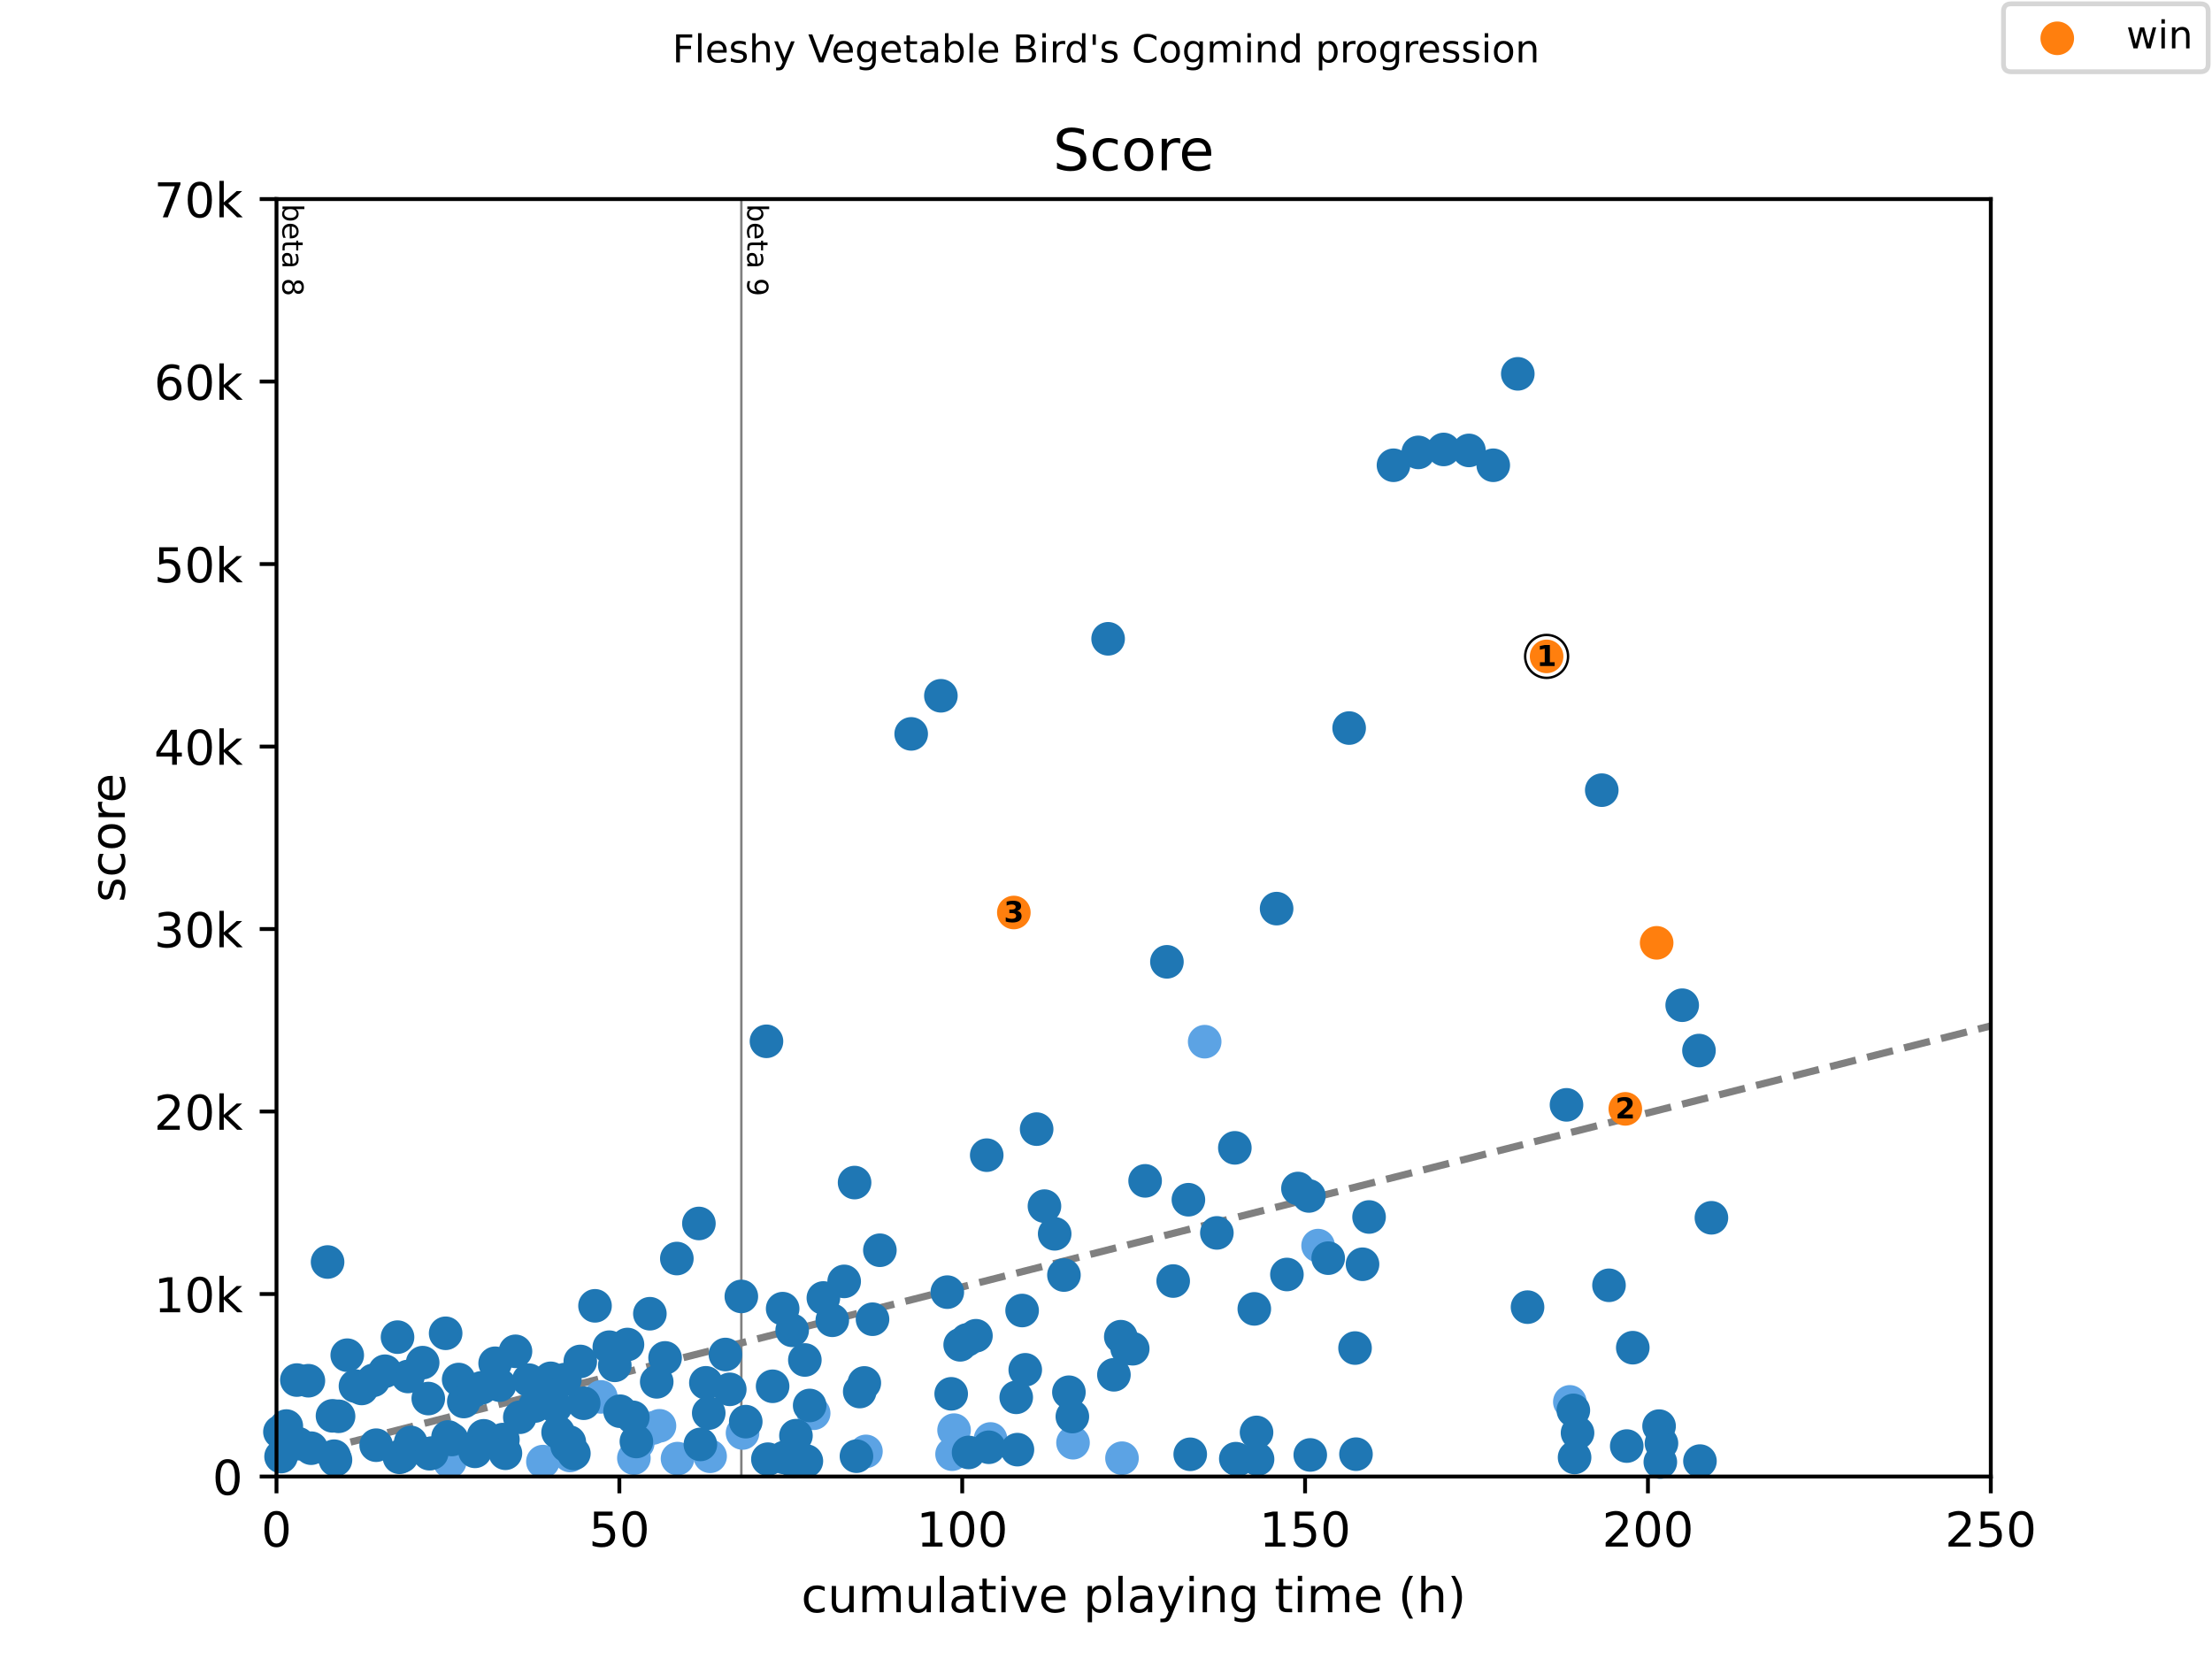
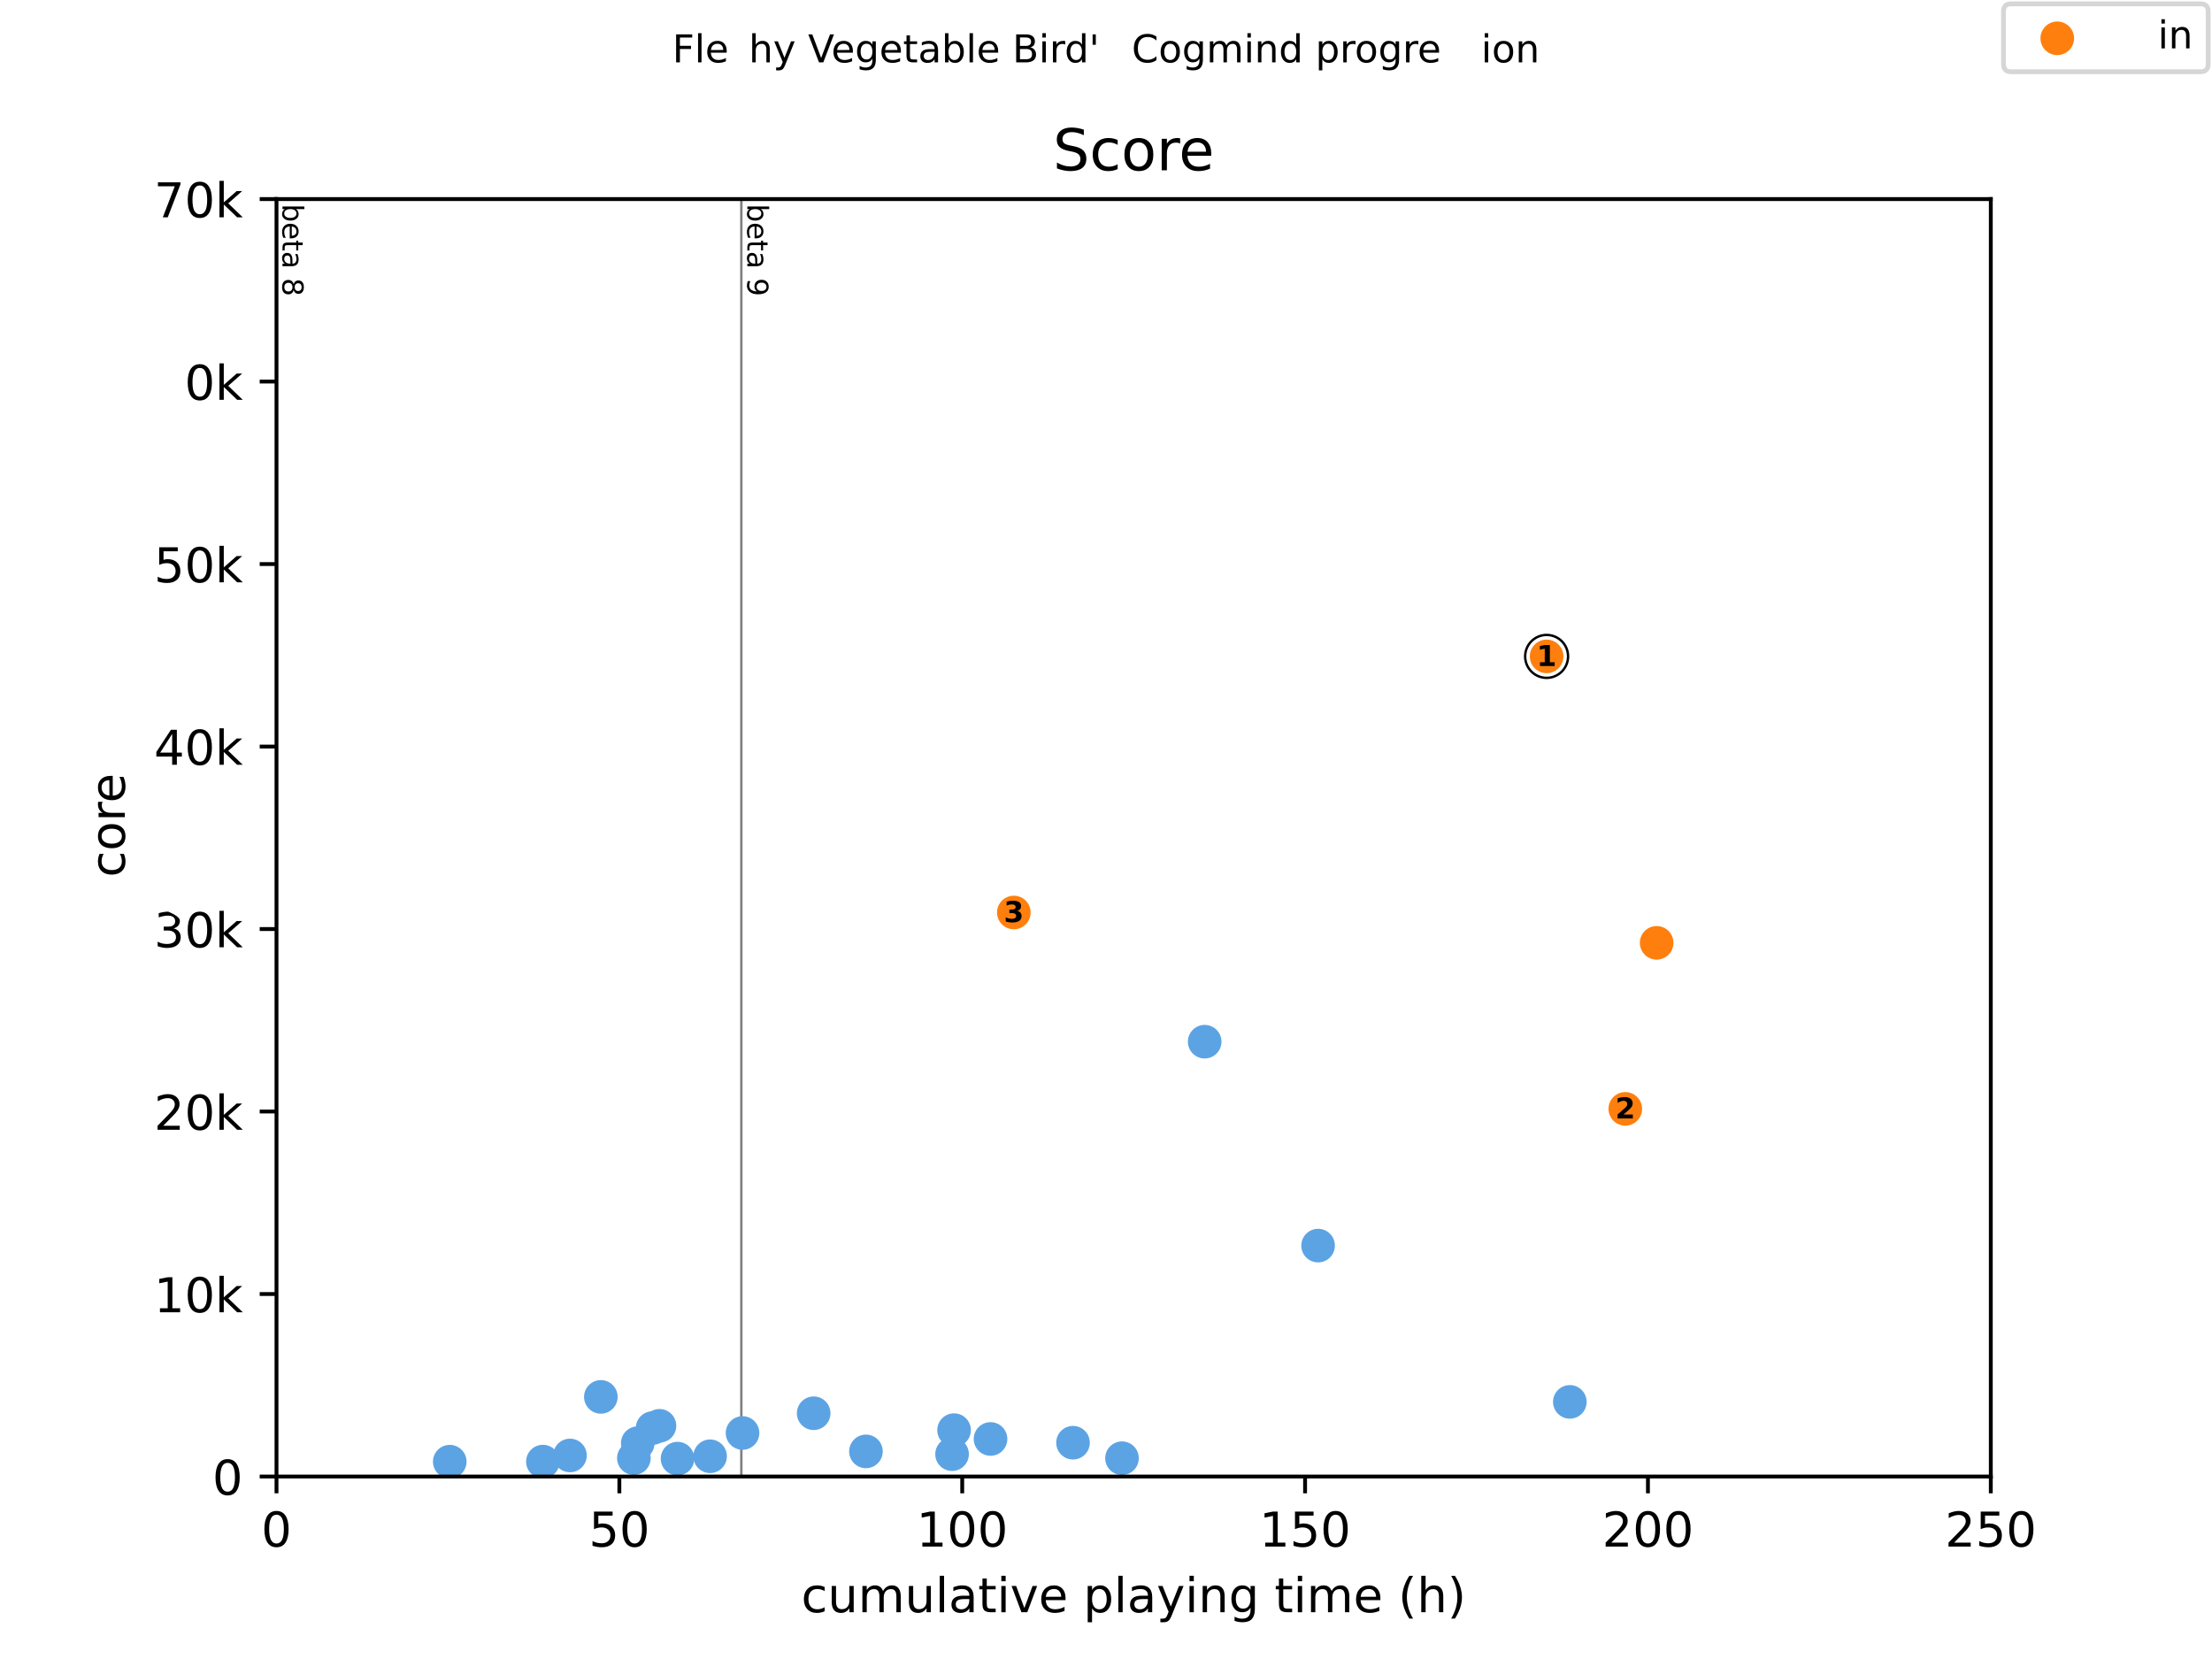
<svg xmlns="http://www.w3.org/2000/svg" xmlns:xlink="http://www.w3.org/1999/xlink" height="345.6pt" version="1.1" viewBox="0 0 460.8 345.6" width="460.8pt">
  <defs>
    <style type="text/css">
*{stroke-linecap:butt;stroke-linejoin:round;}
  </style>
  </defs>
  <g id="figure_1">
    <g id="patch_1">
      <path d="M 0 345.6  L 460.8 345.6  L 460.8 0  L 0 0  z " style="fill:#ffffff;" />
    </g>
    <g id="axes_1">
      <g id="patch_2">
        <path d="M 57.6 307.584  L 414.72 307.584  L 414.72 41.472  L 57.6 41.472  z " style="fill:#ffffff;" />
      </g>
      <g id="line2d_1">
-         <path clip-path="url(#p01d310ed04)" d="M 57.6 304.324  L 414.72 213.714  " style="fill:none;stroke:#808080;stroke-dasharray:5.55,2.4;stroke-dashoffset:0;stroke-width:1.5;" />
-       </g>
+         </g>
      <g id="line2d_2">
        <path clip-path="url(#p01d310ed04)" d="M 154.434 307.584  L 154.434 41.472  " style="fill:none;stroke:#808080;stroke-linecap:square;stroke-width:0.5;" />
      </g>
      <g id="text_1">
        <defs>
          <path d="M 48.688 27.297  Q 48.688 37.203 44.609 42.844  Q 40.531 48.484 33.406 48.484  Q 26.266 48.484 22.188 42.844  Q 18.109 37.203 18.109 27.297  Q 18.109 17.391 22.188 11.75  Q 26.266 6.109 33.406 6.109  Q 40.531 6.109 44.609 11.75  Q 48.688 17.391 48.688 27.297  z M 18.109 46.391  Q 20.953 51.266 25.266 53.625  Q 29.594 56 35.594 56  Q 45.562 56 51.781 48.094  Q 58.016 40.188 58.016 27.297  Q 58.016 14.406 51.781 6.484  Q 45.562 -1.422 35.594 -1.422  Q 29.594 -1.422 25.266 0.953  Q 20.953 3.328 18.109 8.203  L 18.109 0  L 9.078 0  L 9.078 75.984  L 18.109 75.984  z " id="DejaVuSans-98" />
          <path d="M 56.203 29.594  L 56.203 25.203  L 14.891 25.203  Q 15.484 15.922 20.484 11.062  Q 25.484 6.203 34.422 6.203  Q 39.594 6.203 44.453 7.469  Q 49.312 8.734 54.109 11.281  L 54.109 2.781  Q 49.266 0.734 44.188 -0.344  Q 39.109 -1.422 33.891 -1.422  Q 20.797 -1.422 13.156 6.188  Q 5.516 13.812 5.516 26.812  Q 5.516 40.234 12.766 48.109  Q 20.016 56 32.328 56  Q 43.359 56 49.781 48.891  Q 56.203 41.797 56.203 29.594  z M 47.219 32.234  Q 47.125 39.594 43.094 43.984  Q 39.062 48.391 32.422 48.391  Q 24.906 48.391 20.391 44.141  Q 15.875 39.891 15.188 32.172  z " id="DejaVuSans-101" />
          <path d="M 18.312 70.219  L 18.312 54.688  L 36.812 54.688  L 36.812 47.703  L 18.312 47.703  L 18.312 18.016  Q 18.312 11.328 20.141 9.422  Q 21.969 7.516 27.594 7.516  L 36.812 7.516  L 36.812 0  L 27.594 0  Q 17.188 0 13.234 3.875  Q 9.281 7.766 9.281 18.016  L 9.281 47.703  L 2.688 47.703  L 2.688 54.688  L 9.281 54.688  L 9.281 70.219  z " id="DejaVuSans-116" />
          <path d="M 34.281 27.484  Q 23.391 27.484 19.188 25  Q 14.984 22.516 14.984 16.5  Q 14.984 11.719 18.141 8.906  Q 21.297 6.109 26.703 6.109  Q 34.188 6.109 38.703 11.406  Q 43.219 16.703 43.219 25.484  L 43.219 27.484  z M 52.203 31.203  L 52.203 0  L 43.219 0  L 43.219 8.297  Q 40.141 3.328 35.547 0.953  Q 30.953 -1.422 24.312 -1.422  Q 15.922 -1.422 10.953 3.297  Q 6 8.016 6 15.922  Q 6 25.141 12.172 29.828  Q 18.359 34.516 30.609 34.516  L 43.219 34.516  L 43.219 35.406  Q 43.219 41.609 39.141 45  Q 35.062 48.391 27.688 48.391  Q 23 48.391 18.547 47.266  Q 14.109 46.141 10.016 43.891  L 10.016 52.203  Q 14.938 54.109 19.578 55.047  Q 24.219 56 28.609 56  Q 40.484 56 46.344 49.844  Q 52.203 43.703 52.203 31.203  z " id="DejaVuSans-97" />
          <path id="DejaVuSans-32" />
          <path d="M 31.781 34.625  Q 24.75 34.625 20.719 30.859  Q 16.703 27.094 16.703 20.516  Q 16.703 13.922 20.719 10.156  Q 24.75 6.391 31.781 6.391  Q 38.812 6.391 42.859 10.172  Q 46.922 13.969 46.922 20.516  Q 46.922 27.094 42.891 30.859  Q 38.875 34.625 31.781 34.625  z M 21.922 38.812  Q 15.578 40.375 12.031 44.719  Q 8.5 49.078 8.5 55.328  Q 8.5 64.062 14.719 69.141  Q 20.953 74.219 31.781 74.219  Q 42.672 74.219 48.875 69.141  Q 55.078 64.062 55.078 55.328  Q 55.078 49.078 51.531 44.719  Q 48 40.375 41.703 38.812  Q 48.828 37.156 52.797 32.312  Q 56.781 27.484 56.781 20.516  Q 56.781 9.906 50.312 4.234  Q 43.844 -1.422 31.781 -1.422  Q 19.734 -1.422 13.25 4.234  Q 6.781 9.906 6.781 20.516  Q 6.781 27.484 10.781 32.312  Q 14.797 37.156 21.922 38.812  z M 18.312 54.391  Q 18.312 48.734 21.844 45.562  Q 25.391 42.391 31.781 42.391  Q 38.141 42.391 41.719 45.562  Q 45.312 48.734 45.312 54.391  Q 45.312 60.062 41.719 63.234  Q 38.141 66.406 31.781 66.406  Q 25.391 66.406 21.844 63.234  Q 18.312 60.062 18.312 54.391  z " id="DejaVuSans-56" />
        </defs>
        <g transform="translate(58.848 42.472)rotate(-270)scale(0.06 -0.06)">
          <use xlink:href="#DejaVuSans-98" />
          <use x="63.477" xlink:href="#DejaVuSans-101" />
          <use x="125" xlink:href="#DejaVuSans-116" />
          <use x="164.209" xlink:href="#DejaVuSans-97" />
          <use x="225.488" xlink:href="#DejaVuSans-32" />
          <use x="257.275" xlink:href="#DejaVuSans-56" />
        </g>
      </g>
      <g id="text_2">
        <defs>
          <path d="M 10.984 1.516  L 10.984 10.5  Q 14.703 8.734 18.5 7.812  Q 22.312 6.891 25.984 6.891  Q 35.75 6.891 40.891 13.453  Q 46.047 20.016 46.781 33.406  Q 43.953 29.203 39.594 26.953  Q 35.25 24.703 29.984 24.703  Q 19.047 24.703 12.672 31.312  Q 6.297 37.938 6.297 49.422  Q 6.297 60.641 12.938 67.422  Q 19.578 74.219 30.609 74.219  Q 43.266 74.219 49.922 64.516  Q 56.594 54.828 56.594 36.375  Q 56.594 19.141 48.406 8.859  Q 40.234 -1.422 26.422 -1.422  Q 22.703 -1.422 18.891 -0.688  Q 15.094 0.047 10.984 1.516  z M 30.609 32.422  Q 37.25 32.422 41.125 36.953  Q 45.016 41.5 45.016 49.422  Q 45.016 57.281 41.125 61.844  Q 37.25 66.406 30.609 66.406  Q 23.969 66.406 20.094 61.844  Q 16.219 57.281 16.219 49.422  Q 16.219 41.5 20.094 36.953  Q 23.969 32.422 30.609 32.422  z " id="DejaVuSans-57" />
        </defs>
        <g transform="translate(155.682 42.472)rotate(-270)scale(0.06 -0.06)">
          <use xlink:href="#DejaVuSans-98" />
          <use x="63.477" xlink:href="#DejaVuSans-101" />
          <use x="125" xlink:href="#DejaVuSans-116" />
          <use x="164.209" xlink:href="#DejaVuSans-97" />
          <use x="225.488" xlink:href="#DejaVuSans-32" />
          <use x="257.275" xlink:href="#DejaVuSans-57" />
        </g>
      </g>
      <g id="PathCollection_1">
        <defs>
          <path d="M 0 3  C 0.796 3 1.559 2.684 2.121 2.121  C 2.684 1.559 3 0.796 3 0  C 3 -0.796 2.684 -1.559 2.121 -2.121  C 1.559 -2.684 0.796 -3 0 -3  C -0.796 -3 -1.559 -2.684 -2.121 -2.121  C -2.684 -1.559 -3 -0.796 -3 0  C -3 0.796 -2.684 1.559 -2.121 2.121  C -1.559 2.684 -0.796 3 0 3  z " id="m253a4c68bc" style="stroke:#5ca3e4;" />
        </defs>
        <g>
          <use style="fill:#5ca3e4;stroke:#5ca3e4;" x="93.693" xlink:href="#m253a4c68bc" y="304.493" />
          <use style="fill:#5ca3e4;stroke:#5ca3e4;" x="113.096" xlink:href="#m253a4c68bc" y="304.478" />
          <use style="fill:#5ca3e4;stroke:#5ca3e4;" x="118.739" xlink:href="#m253a4c68bc" y="303.201" />
          <use style="fill:#5ca3e4;stroke:#5ca3e4;" x="125.167" xlink:href="#m253a4c68bc" y="290.998" />
          <use style="fill:#5ca3e4;stroke:#5ca3e4;" x="132.048" xlink:href="#m253a4c68bc" y="303.756" />
          <use style="fill:#5ca3e4;stroke:#5ca3e4;" x="132.857" xlink:href="#m253a4c68bc" y="300.635" />
          <use style="fill:#5ca3e4;stroke:#5ca3e4;" x="135.952" xlink:href="#m253a4c68bc" y="297.487" />
          <use style="fill:#5ca3e4;stroke:#5ca3e4;" x="137.381" xlink:href="#m253a4c68bc" y="297.023" />
          <use style="fill:#5ca3e4;stroke:#5ca3e4;" x="141.142" xlink:href="#m253a4c68bc" y="303.858" />
          <use style="fill:#5ca3e4;stroke:#5ca3e4;" x="147.928" xlink:href="#m253a4c68bc" y="303.368" />
          <use style="fill:#5ca3e4;stroke:#5ca3e4;" x="154.684" xlink:href="#m253a4c68bc" y="298.517" />
          <use style="fill:#5ca3e4;stroke:#5ca3e4;" x="169.503" xlink:href="#m253a4c68bc" y="294.404" />
          <use style="fill:#5ca3e4;stroke:#5ca3e4;" x="180.391" xlink:href="#m253a4c68bc" y="302.353" />
          <use style="fill:#5ca3e4;stroke:#5ca3e4;" x="198.333" xlink:href="#m253a4c68bc" y="302.931" />
          <use style="fill:#5ca3e4;stroke:#5ca3e4;" x="198.75" xlink:href="#m253a4c68bc" y="297.924" />
          <use style="fill:#5ca3e4;stroke:#5ca3e4;" x="206.344" xlink:href="#m253a4c68bc" y="299.764" />
          <use style="fill:#5ca3e4;stroke:#5ca3e4;" x="223.529" xlink:href="#m253a4c68bc" y="300.543" />
          <use style="fill:#5ca3e4;stroke:#5ca3e4;" x="233.732" xlink:href="#m253a4c68bc" y="303.771" />
          <use style="fill:#5ca3e4;stroke:#5ca3e4;" x="250.958" xlink:href="#m253a4c68bc" y="217.003" />
          <use style="fill:#5ca3e4;stroke:#5ca3e4;" x="274.583" xlink:href="#m253a4c68bc" y="259.482" />
          <use style="fill:#5ca3e4;stroke:#5ca3e4;" x="327.026" xlink:href="#m253a4c68bc" y="292.039" />
        </g>
      </g>
      <g id="PathCollection_2">
        <defs>
-           <path d="M 0 3  C 0.796 3 1.559 2.684 2.121 2.121  C 2.684 1.559 3 0.796 3 0  C 3 -0.796 2.684 -1.559 2.121 -2.121  C 1.559 -2.684 0.796 -3 0 -3  C -0.796 -3 -1.559 -2.684 -2.121 -2.121  C -2.684 -1.559 -3 -0.796 -3 0  C -3 0.796 -2.684 1.559 -2.121 2.121  C -1.559 2.684 -0.796 3 0 3  z " id="mb2a8d1130d" style="stroke:#1f77b4;" />
-         </defs>
+           </defs>
        <g>
          <use style="fill:#1f77b4;stroke:#1f77b4;" x="58.314" xlink:href="#mb2a8d1130d" y="298.285" />
          <use style="fill:#1f77b4;stroke:#1f77b4;" x="58.552" xlink:href="#mb2a8d1130d" y="303.429" />
          <use style="fill:#1f77b4;stroke:#1f77b4;" x="59.647" xlink:href="#mb2a8d1130d" y="297.073" />
          <use style="fill:#1f77b4;stroke:#1f77b4;" x="61.838" xlink:href="#mb2a8d1130d" y="287.493" />
          <use style="fill:#1f77b4;stroke:#1f77b4;" x="62.124" xlink:href="#mb2a8d1130d" y="300.745" />
          <use style="fill:#1f77b4;stroke:#1f77b4;" x="64.242" xlink:href="#mb2a8d1130d" y="287.629" />
          <use style="fill:#1f77b4;stroke:#1f77b4;" x="64.814" xlink:href="#mb2a8d1130d" y="301.684" />
          <use style="fill:#1f77b4;stroke:#1f77b4;" x="68.242" xlink:href="#mb2a8d1130d" y="262.9" />
          <use style="fill:#1f77b4;stroke:#1f77b4;" x="69.266" xlink:href="#mb2a8d1130d" y="294.947" />
          <use style="fill:#1f77b4;stroke:#1f77b4;" x="69.599" xlink:href="#mb2a8d1130d" y="303.353" />
          <use style="fill:#1f77b4;stroke:#1f77b4;" x="69.885" xlink:href="#mb2a8d1130d" y="304.125" />
          <use style="fill:#1f77b4;stroke:#1f77b4;" x="70.528" xlink:href="#mb2a8d1130d" y="295.039" />
          <use style="fill:#1f77b4;stroke:#1f77b4;" x="72.337" xlink:href="#mb2a8d1130d" y="282.311" />
          <use style="fill:#1f77b4;stroke:#1f77b4;" x="74.051" xlink:href="#mb2a8d1130d" y="288.755" />
          <use style="fill:#1f77b4;stroke:#1f77b4;" x="75.337" xlink:href="#mb2a8d1130d" y="289.241" />
          <use style="fill:#1f77b4;stroke:#1f77b4;" x="77.765" xlink:href="#mb2a8d1130d" y="287.546" />
          <use style="fill:#1f77b4;stroke:#1f77b4;" x="78.361" xlink:href="#mb2a8d1130d" y="301.06" />
          <use style="fill:#1f77b4;stroke:#1f77b4;" x="80.194" xlink:href="#mb2a8d1130d" y="285.653" />
          <use style="fill:#1f77b4;stroke:#1f77b4;" x="82.813" xlink:href="#mb2a8d1130d" y="278.551" />
          <use style="fill:#1f77b4;stroke:#1f77b4;" x="83.217" xlink:href="#mb2a8d1130d" y="303.581" />
          <use style="fill:#1f77b4;stroke:#1f77b4;" x="83.527" xlink:href="#mb2a8d1130d" y="303.284" />
          <use style="fill:#1f77b4;stroke:#1f77b4;" x="83.694" xlink:href="#mb2a8d1130d" y="303.353" />
          <use style="fill:#1f77b4;stroke:#1f77b4;" x="84.979" xlink:href="#mb2a8d1130d" y="286.744" />
          <use style="fill:#1f77b4;stroke:#1f77b4;" x="85.551" xlink:href="#mb2a8d1130d" y="300.479" />
          <use style="fill:#1f77b4;stroke:#1f77b4;" x="88.05" xlink:href="#mb2a8d1130d" y="283.866" />
          <use style="fill:#1f77b4;stroke:#1f77b4;" x="89.217" xlink:href="#mb2a8d1130d" y="291.344" />
          <use style="fill:#1f77b4;stroke:#1f77b4;" x="89.455" xlink:href="#mb2a8d1130d" y="302.832" />
          <use style="fill:#1f77b4;stroke:#1f77b4;" x="89.931" xlink:href="#mb2a8d1130d" y="302.707" />
          <use style="fill:#1f77b4;stroke:#1f77b4;" x="92.836" xlink:href="#mb2a8d1130d" y="277.749" />
          <use style="fill:#1f77b4;stroke:#1f77b4;" x="93.336" xlink:href="#mb2a8d1130d" y="299.342" />
          <use style="fill:#1f77b4;stroke:#1f77b4;" x="94.121" xlink:href="#mb2a8d1130d" y="299.874" />
          <use style="fill:#1f77b4;stroke:#1f77b4;" x="95.55" xlink:href="#mb2a8d1130d" y="287.382" />
          <use style="fill:#1f77b4;stroke:#1f77b4;" x="96.621" xlink:href="#mb2a8d1130d" y="291.963" />
          <use style="fill:#1f77b4;stroke:#1f77b4;" x="98.669" xlink:href="#mb2a8d1130d" y="289.751" />
          <use style="fill:#1f77b4;stroke:#1f77b4;" x="98.954" xlink:href="#mb2a8d1130d" y="302.345" />
          <use style="fill:#1f77b4;stroke:#1f77b4;" x="100.288" xlink:href="#mb2a8d1130d" y="289.12" />
          <use style="fill:#1f77b4;stroke:#1f77b4;" x="100.764" xlink:href="#mb2a8d1130d" y="299.11" />
          <use style="fill:#1f77b4;stroke:#1f77b4;" x="103.145" xlink:href="#mb2a8d1130d" y="283.995" />
          <use style="fill:#1f77b4;stroke:#1f77b4;" x="104.073" xlink:href="#mb2a8d1130d" y="288.549" />
          <use style="fill:#1f77b4;stroke:#1f77b4;" x="104.764" xlink:href="#mb2a8d1130d" y="299.893" />
          <use style="fill:#1f77b4;stroke:#1f77b4;" x="105.287" xlink:href="#mb2a8d1130d" y="302.741" />
          <use style="fill:#1f77b4;stroke:#1f77b4;" x="107.383" xlink:href="#mb2a8d1130d" y="281.505" />
          <use style="fill:#1f77b4;stroke:#1f77b4;" x="108.287" xlink:href="#mb2a8d1130d" y="295.24" />
          <use style="fill:#1f77b4;stroke:#1f77b4;" x="110.168" xlink:href="#mb2a8d1130d" y="287.508" />
          <use style="fill:#1f77b4;stroke:#1f77b4;" x="111.43" xlink:href="#mb2a8d1130d" y="292.898" />
          <use style="fill:#1f77b4;stroke:#1f77b4;" x="112.906" xlink:href="#mb2a8d1130d" y="290.686" />
          <use style="fill:#1f77b4;stroke:#1f77b4;" x="114.715" xlink:href="#mb2a8d1130d" y="287.131" />
          <use style="fill:#1f77b4;stroke:#1f77b4;" x="115.715" xlink:href="#mb2a8d1130d" y="293.031" />
          <use style="fill:#1f77b4;stroke:#1f77b4;" x="116.263" xlink:href="#mb2a8d1130d" y="298.377" />
          <use style="fill:#1f77b4;stroke:#1f77b4;" x="117.668" xlink:href="#mb2a8d1130d" y="287.398" />
          <use style="fill:#1f77b4;stroke:#1f77b4;" x="118.144" xlink:href="#mb2a8d1130d" y="301.213" />
          <use style="fill:#1f77b4;stroke:#1f77b4;" x="118.596" xlink:href="#mb2a8d1130d" y="300.407" />
          <use style="fill:#1f77b4;stroke:#1f77b4;" x="119.548" xlink:href="#mb2a8d1130d" y="302.779" />
          <use style="fill:#1f77b4;stroke:#1f77b4;" x="120.882" xlink:href="#mb2a8d1130d" y="283.615" />
          <use style="fill:#1f77b4;stroke:#1f77b4;" x="121.596" xlink:href="#mb2a8d1130d" y="292.317" />
          <use style="fill:#1f77b4;stroke:#1f77b4;" x="123.953" xlink:href="#mb2a8d1130d" y="272.028" />
          <use style="fill:#1f77b4;stroke:#1f77b4;" x="126.929" xlink:href="#mb2a8d1130d" y="280.642" />
          <use style="fill:#1f77b4;stroke:#1f77b4;" x="128.072" xlink:href="#mb2a8d1130d" y="284.425" />
          <use style="fill:#1f77b4;stroke:#1f77b4;" x="129.167" xlink:href="#mb2a8d1130d" y="293.982" />
          <use style="fill:#1f77b4;stroke:#1f77b4;" x="130.714" xlink:href="#mb2a8d1130d" y="280.087" />
          <use style="fill:#1f77b4;stroke:#1f77b4;" x="131.833" xlink:href="#mb2a8d1130d" y="295.252" />
          <use style="fill:#1f77b4;stroke:#1f77b4;" x="132.571" xlink:href="#mb2a8d1130d" y="300.289" />
          <use style="fill:#1f77b4;stroke:#1f77b4;" x="135.381" xlink:href="#mb2a8d1130d" y="273.674" />
          <use style="fill:#1f77b4;stroke:#1f77b4;" x="136.809" xlink:href="#mb2a8d1130d" y="287.861" />
          <use style="fill:#1f77b4;stroke:#1f77b4;" x="138.547" xlink:href="#mb2a8d1130d" y="282.877" />
          <use style="fill:#1f77b4;stroke:#1f77b4;" x="140.999" xlink:href="#mb2a8d1130d" y="262.178" />
          <use style="fill:#1f77b4;stroke:#1f77b4;" x="145.594" xlink:href="#mb2a8d1130d" y="254.871" />
          <use style="fill:#1f77b4;stroke:#1f77b4;" x="145.904" xlink:href="#mb2a8d1130d" y="300.897" />
          <use style="fill:#1f77b4;stroke:#1f77b4;" x="147.047" xlink:href="#mb2a8d1130d" y="288.067" />
          <use style="fill:#1f77b4;stroke:#1f77b4;" x="147.642" xlink:href="#mb2a8d1130d" y="294.37" />
          <use style="fill:#1f77b4;stroke:#1f77b4;" x="151.118" xlink:href="#mb2a8d1130d" y="282.17" />
          <use style="fill:#1f77b4;stroke:#1f77b4;" x="152.023" xlink:href="#mb2a8d1130d" y="289.424" />
          <use style="fill:#1f77b4;stroke:#1f77b4;" x="154.434" xlink:href="#mb2a8d1130d" y="270.07" />
          <use style="fill:#1f77b4;stroke:#1f77b4;" x="155.355" xlink:href="#mb2a8d1130d" y="296.153" />
          <use style="fill:#1f77b4;stroke:#1f77b4;" x="159.669" xlink:href="#mb2a8d1130d" y="216.923" />
          <use style="fill:#1f77b4;stroke:#1f77b4;" x="159.966" xlink:href="#mb2a8d1130d" y="303.976" />
          <use style="fill:#1f77b4;stroke:#1f77b4;" x="160.948" xlink:href="#mb2a8d1130d" y="288.789" />
          <use style="fill:#1f77b4;stroke:#1f77b4;" x="163.042" xlink:href="#mb2a8d1130d" y="272.617" />
          <use style="fill:#1f77b4;stroke:#1f77b4;" x="163.393" xlink:href="#mb2a8d1130d" y="303.623" />
          <use style="fill:#1f77b4;stroke:#1f77b4;" x="165.023" xlink:href="#mb2a8d1130d" y="277.133" />
          <use style="fill:#1f77b4;stroke:#1f77b4;" x="165.393" xlink:href="#mb2a8d1130d" y="304.429" />
          <use style="fill:#1f77b4;stroke:#1f77b4;" x="165.811" xlink:href="#mb2a8d1130d" y="299.08" />
          <use style="fill:#1f77b4;stroke:#1f77b4;" x="167.666" xlink:href="#mb2a8d1130d" y="283.307" />
          <use style="fill:#1f77b4;stroke:#1f77b4;" x="167.981" xlink:href="#mb2a8d1130d" y="304.368" />
          <use style="fill:#1f77b4;stroke:#1f77b4;" x="168.668" xlink:href="#mb2a8d1130d" y="292.784" />
          <use style="fill:#1f77b4;stroke:#1f77b4;" x="171.524" xlink:href="#mb2a8d1130d" y="270.393" />
          <use style="fill:#1f77b4;stroke:#1f77b4;" x="173.383" xlink:href="#mb2a8d1130d" y="275.039" />
          <use style="fill:#1f77b4;stroke:#1f77b4;" x="175.856" xlink:href="#mb2a8d1130d" y="266.937" />
          <use style="fill:#1f77b4;stroke:#1f77b4;" x="178.026" xlink:href="#mb2a8d1130d" y="246.352" />
          <use style="fill:#1f77b4;stroke:#1f77b4;" x="178.416" xlink:href="#mb2a8d1130d" y="303.353" />
          <use style="fill:#1f77b4;stroke:#1f77b4;" x="179.097" xlink:href="#mb2a8d1130d" y="289.884" />
          <use style="fill:#1f77b4;stroke:#1f77b4;" x="180.054" xlink:href="#mb2a8d1130d" y="288.093" />
          <use style="fill:#1f77b4;stroke:#1f77b4;" x="181.763" xlink:href="#mb2a8d1130d" y="274.818" />
          <use style="fill:#1f77b4;stroke:#1f77b4;" x="183.294" xlink:href="#mb2a8d1130d" y="260.448" />
          <use style="fill:#1f77b4;stroke:#1f77b4;" x="189.818" xlink:href="#mb2a8d1130d" y="152.882" />
          <use style="fill:#1f77b4;stroke:#1f77b4;" x="196.004" xlink:href="#mb2a8d1130d" y="144.944" />
          <use style="fill:#1f77b4;stroke:#1f77b4;" x="197.341" xlink:href="#mb2a8d1130d" y="269.176" />
          <use style="fill:#1f77b4;stroke:#1f77b4;" x="198.151" xlink:href="#mb2a8d1130d" y="290.359" />
          <use style="fill:#1f77b4;stroke:#1f77b4;" x="200.023" xlink:href="#mb2a8d1130d" y="280.152" />
          <use style="fill:#1f77b4;stroke:#1f77b4;" x="201.455" xlink:href="#mb2a8d1130d" y="279.129" />
          <use style="fill:#1f77b4;stroke:#1f77b4;" x="201.774" xlink:href="#mb2a8d1130d" y="302.57" />
          <use style="fill:#1f77b4;stroke:#1f77b4;" x="203.305" xlink:href="#mb2a8d1130d" y="278.262" />
          <use style="fill:#1f77b4;stroke:#1f77b4;" x="205.554" xlink:href="#mb2a8d1130d" y="240.642" />
          <use style="fill:#1f77b4;stroke:#1f77b4;" x="205.989" xlink:href="#mb2a8d1130d" y="301.49" />
          <use style="fill:#1f77b4;stroke:#1f77b4;" x="211.699" xlink:href="#mb2a8d1130d" y="291.089" />
          <use style="fill:#1f77b4;stroke:#1f77b4;" x="211.949" xlink:href="#mb2a8d1130d" y="301.988" />
          <use style="fill:#1f77b4;stroke:#1f77b4;" x="212.926" xlink:href="#mb2a8d1130d" y="273.005" />
          <use style="fill:#1f77b4;stroke:#1f77b4;" x="213.58" xlink:href="#mb2a8d1130d" y="285.356" />
          <use style="fill:#1f77b4;stroke:#1f77b4;" x="215.951" xlink:href="#mb2a8d1130d" y="235.217" />
          <use style="fill:#1f77b4;stroke:#1f77b4;" x="217.58" xlink:href="#mb2a8d1130d" y="251.263" />
          <use style="fill:#1f77b4;stroke:#1f77b4;" x="219.709" xlink:href="#mb2a8d1130d" y="257.027" />
          <use style="fill:#1f77b4;stroke:#1f77b4;" x="221.638" xlink:href="#mb2a8d1130d" y="265.614" />
          <use style="fill:#1f77b4;stroke:#1f77b4;" x="222.672" xlink:href="#mb2a8d1130d" y="290.028" />
          <use style="fill:#1f77b4;stroke:#1f77b4;" x="223.391" xlink:href="#mb2a8d1130d" y="295.096" />
          <use style="fill:#1f77b4;stroke:#1f77b4;" x="230.841" xlink:href="#mb2a8d1130d" y="133.075" />
          <use style="fill:#1f77b4;stroke:#1f77b4;" x="232.048" xlink:href="#mb2a8d1130d" y="286.394" />
          <use style="fill:#1f77b4;stroke:#1f77b4;" x="233.482" xlink:href="#mb2a8d1130d" y="278.456" />
          <use style="fill:#1f77b4;stroke:#1f77b4;" x="234.795" xlink:href="#mb2a8d1130d" y="280.874" />
          <use style="fill:#1f77b4;stroke:#1f77b4;" x="235.97" xlink:href="#mb2a8d1130d" y="280.969" />
          <use style="fill:#1f77b4;stroke:#1f77b4;" x="238.55" xlink:href="#mb2a8d1130d" y="245.994" />
          <use style="fill:#1f77b4;stroke:#1f77b4;" x="243.092" xlink:href="#mb2a8d1130d" y="200.364" />
          <use style="fill:#1f77b4;stroke:#1f77b4;" x="244.396" xlink:href="#mb2a8d1130d" y="266.865" />
          <use style="fill:#1f77b4;stroke:#1f77b4;" x="247.566" xlink:href="#mb2a8d1130d" y="249.925" />
          <use style="fill:#1f77b4;stroke:#1f77b4;" x="247.947" xlink:href="#mb2a8d1130d" y="302.954" />
          <use style="fill:#1f77b4;stroke:#1f77b4;" x="253.496" xlink:href="#mb2a8d1130d" y="256.836" />
          <use style="fill:#1f77b4;stroke:#1f77b4;" x="257.241" xlink:href="#mb2a8d1130d" y="239.117" />
          <use style="fill:#1f77b4;stroke:#1f77b4;" x="257.441" xlink:href="#mb2a8d1130d" y="303.87" />
          <use style="fill:#1f77b4;stroke:#1f77b4;" x="257.861" xlink:href="#mb2a8d1130d" y="304.094" />
          <use style="fill:#1f77b4;stroke:#1f77b4;" x="261.295" xlink:href="#mb2a8d1130d" y="272.663" />
          <use style="fill:#1f77b4;stroke:#1f77b4;" x="261.76" xlink:href="#mb2a8d1130d" y="298.399" />
          <use style="fill:#1f77b4;stroke:#1f77b4;" x="261.972" xlink:href="#mb2a8d1130d" y="303.98" />
          <use style="fill:#1f77b4;stroke:#1f77b4;" x="265.942" xlink:href="#mb2a8d1130d" y="189.282" />
          <use style="fill:#1f77b4;stroke:#1f77b4;" x="268.088" xlink:href="#mb2a8d1130d" y="265.5" />
          <use style="fill:#1f77b4;stroke:#1f77b4;" x="270.388" xlink:href="#mb2a8d1130d" y="247.591" />
          <use style="fill:#1f77b4;stroke:#1f77b4;" x="272.666" xlink:href="#mb2a8d1130d" y="249.138" />
          <use style="fill:#1f77b4;stroke:#1f77b4;" x="272.953" xlink:href="#mb2a8d1130d" y="303.091" />
          <use style="fill:#1f77b4;stroke:#1f77b4;" x="276.689" xlink:href="#mb2a8d1130d" y="262.098" />
          <use style="fill:#1f77b4;stroke:#1f77b4;" x="281.051" xlink:href="#mb2a8d1130d" y="151.669" />
          <use style="fill:#1f77b4;stroke:#1f77b4;" x="282.28" xlink:href="#mb2a8d1130d" y="280.825" />
          <use style="fill:#1f77b4;stroke:#1f77b4;" x="282.476" xlink:href="#mb2a8d1130d" y="302.931" />
          <use style="fill:#1f77b4;stroke:#1f77b4;" x="283.839" xlink:href="#mb2a8d1130d" y="263.368" />
          <use style="fill:#1f77b4;stroke:#1f77b4;" x="285.201" xlink:href="#mb2a8d1130d" y="253.521" />
          <use style="fill:#1f77b4;stroke:#1f77b4;" x="290.289" xlink:href="#mb2a8d1130d" y="96.922" />
          <use style="fill:#1f77b4;stroke:#1f77b4;" x="295.456" xlink:href="#mb2a8d1130d" y="94.242" />
          <use style="fill:#1f77b4;stroke:#1f77b4;" x="300.732" xlink:href="#mb2a8d1130d" y="93.63" />
          <use style="fill:#1f77b4;stroke:#1f77b4;" x="306.008" xlink:href="#mb2a8d1130d" y="93.831" />
          <use style="fill:#1f77b4;stroke:#1f77b4;" x="311.073" xlink:href="#mb2a8d1130d" y="96.922" />
          <use style="fill:#1f77b4;stroke:#1f77b4;" x="316.185" xlink:href="#mb2a8d1130d" y="77.876" />
          <use style="fill:#1f77b4;stroke:#1f77b4;" x="318.214" xlink:href="#mb2a8d1130d" y="272.301" />
          <use style="fill:#1f77b4;stroke:#1f77b4;" x="326.332" xlink:href="#mb2a8d1130d" y="230.161" />
          <use style="fill:#1f77b4;stroke:#1f77b4;" x="327.757" xlink:href="#mb2a8d1130d" y="293.807" />
          <use style="fill:#1f77b4;stroke:#1f77b4;" x="328.014" xlink:href="#mb2a8d1130d" y="303.611" />
          <use style="fill:#1f77b4;stroke:#1f77b4;" x="328.631" xlink:href="#mb2a8d1130d" y="298.498" />
          <use style="fill:#1f77b4;stroke:#1f77b4;" x="333.676" xlink:href="#mb2a8d1130d" y="164.606" />
          <use style="fill:#1f77b4;stroke:#1f77b4;" x="335.183" xlink:href="#mb2a8d1130d" y="267.751" />
          <use style="fill:#1f77b4;stroke:#1f77b4;" x="338.88" xlink:href="#mb2a8d1130d" y="301.243" />
          <use style="fill:#1f77b4;stroke:#1f77b4;" x="340.138" xlink:href="#mb2a8d1130d" y="280.749" />
          <use style="fill:#1f77b4;stroke:#1f77b4;" x="345.616" xlink:href="#mb2a8d1130d" y="297.088" />
          <use style="fill:#1f77b4;stroke:#1f77b4;" x="345.877" xlink:href="#mb2a8d1130d" y="304.577" />
          <use style="fill:#1f77b4;stroke:#1f77b4;" x="346.113" xlink:href="#mb2a8d1130d" y="300.669" />
          <use style="fill:#1f77b4;stroke:#1f77b4;" x="350.433" xlink:href="#mb2a8d1130d" y="209.404" />
          <use style="fill:#1f77b4;stroke:#1f77b4;" x="353.928" xlink:href="#mb2a8d1130d" y="218.851" />
          <use style="fill:#1f77b4;stroke:#1f77b4;" x="354.132" xlink:href="#mb2a8d1130d" y="304.375" />
          <use style="fill:#1f77b4;stroke:#1f77b4;" x="356.52" xlink:href="#mb2a8d1130d" y="253.689" />
        </g>
      </g>
      <g id="PathCollection_3">
        <defs>
          <path d="M 0 3  C 0.796 3 1.559 2.684 2.121 2.121  C 2.684 1.559 3 0.796 3 0  C 3 -0.796 2.684 -1.559 2.121 -2.121  C 1.559 -2.684 0.796 -3 0 -3  C -0.796 -3 -1.559 -2.684 -2.121 -2.121  C -2.684 -1.559 -3 -0.796 -3 0  C -3 0.796 -2.684 1.559 -2.121 2.121  C -1.559 2.684 -0.796 3 0 3  z " id="mf8388ac995" style="stroke:#ff7f0e;" />
        </defs>
        <g>
          <use style="fill:#ff7f0e;stroke:#ff7f0e;" x="211.2" xlink:href="#mf8388ac995" y="190.092" />
          <use style="fill:#ff7f0e;stroke:#ff7f0e;" x="322.188" xlink:href="#mf8388ac995" y="136.74" />
          <use style="fill:#ff7f0e;stroke:#ff7f0e;" x="338.581" xlink:href="#mf8388ac995" y="230.997" />
          <use style="fill:#ff7f0e;stroke:#ff7f0e;" x="345.111" xlink:href="#mf8388ac995" y="196.41" />
        </g>
      </g>
      <g id="PathCollection_4">
        <path d="M 322.188 141.212  C 323.374 141.212 324.511 140.741 325.35 139.902  C 326.189 139.064 326.66 137.926 326.66 136.74  C 326.66 135.554 326.189 134.416 325.35 133.578  C 324.511 132.739 323.374 132.268 322.188 132.268  C 321.002 132.268 319.864 132.739 319.026 133.578  C 318.187 134.416 317.716 135.554 317.716 136.74  C 317.716 137.926 318.187 139.064 319.026 139.902  C 319.864 140.741 321.002 141.212 322.188 141.212  z " style="fill:none;stroke:#000000;stroke-width:0.5;" />
      </g>
      <g id="matplotlib.axis_1">
        <g id="xtick_1">
          <g id="line2d_3">
            <defs>
              <path d="M 0 0  L 0 3.5  " id="m54ef7d41a7" style="stroke:#000000;stroke-width:0.8;" />
            </defs>
            <g>
              <use style="stroke:#000000;stroke-width:0.8;" x="57.6" xlink:href="#m54ef7d41a7" y="307.584" />
            </g>
          </g>
          <g id="text_3">
            <defs>
              <path d="M 31.781 66.406  Q 24.172 66.406 20.328 58.906  Q 16.5 51.422 16.5 36.375  Q 16.5 21.391 20.328 13.891  Q 24.172 6.391 31.781 6.391  Q 39.453 6.391 43.281 13.891  Q 47.125 21.391 47.125 36.375  Q 47.125 51.422 43.281 58.906  Q 39.453 66.406 31.781 66.406  z M 31.781 74.219  Q 44.047 74.219 50.516 64.516  Q 56.984 54.828 56.984 36.375  Q 56.984 17.969 50.516 8.266  Q 44.047 -1.422 31.781 -1.422  Q 19.531 -1.422 13.062 8.266  Q 6.594 17.969 6.594 36.375  Q 6.594 54.828 13.062 64.516  Q 19.531 74.219 31.781 74.219  z " id="DejaVuSans-48" />
            </defs>
            <g transform="translate(54.419 322.182)scale(0.1 -0.1)">
              <use xlink:href="#DejaVuSans-48" />
            </g>
          </g>
        </g>
        <g id="xtick_2">
          <g id="line2d_4">
            <g>
              <use style="stroke:#000000;stroke-width:0.8;" x="129.024" xlink:href="#m54ef7d41a7" y="307.584" />
            </g>
          </g>
          <g id="text_4">
            <defs>
              <path d="M 10.797 72.906  L 49.516 72.906  L 49.516 64.594  L 19.828 64.594  L 19.828 46.734  Q 21.969 47.469 24.109 47.828  Q 26.266 48.188 28.422 48.188  Q 40.625 48.188 47.75 41.5  Q 54.891 34.812 54.891 23.391  Q 54.891 11.625 47.562 5.094  Q 40.234 -1.422 26.906 -1.422  Q 22.312 -1.422 17.547 -0.641  Q 12.797 0.141 7.719 1.703  L 7.719 11.625  Q 12.109 9.234 16.797 8.062  Q 21.484 6.891 26.703 6.891  Q 35.156 6.891 40.078 11.328  Q 45.016 15.766 45.016 23.391  Q 45.016 31 40.078 35.438  Q 35.156 39.891 26.703 39.891  Q 22.75 39.891 18.812 39.016  Q 14.891 38.141 10.797 36.281  z " id="DejaVuSans-53" />
            </defs>
            <g transform="translate(122.662 322.182)scale(0.1 -0.1)">
              <use xlink:href="#DejaVuSans-53" />
              <use x="63.623" xlink:href="#DejaVuSans-48" />
            </g>
          </g>
        </g>
        <g id="xtick_3">
          <g id="line2d_5">
            <g>
              <use style="stroke:#000000;stroke-width:0.8;" x="200.448" xlink:href="#m54ef7d41a7" y="307.584" />
            </g>
          </g>
          <g id="text_5">
            <defs>
              <path d="M 12.406 8.297  L 28.516 8.297  L 28.516 63.922  L 10.984 60.406  L 10.984 69.391  L 28.422 72.906  L 38.281 72.906  L 38.281 8.297  L 54.391 8.297  L 54.391 0  L 12.406 0  z " id="DejaVuSans-49" />
            </defs>
            <g transform="translate(190.904 322.182)scale(0.1 -0.1)">
              <use xlink:href="#DejaVuSans-49" />
              <use x="63.623" xlink:href="#DejaVuSans-48" />
              <use x="127.246" xlink:href="#DejaVuSans-48" />
            </g>
          </g>
        </g>
        <g id="xtick_4">
          <g id="line2d_6">
            <g>
              <use style="stroke:#000000;stroke-width:0.8;" x="271.872" xlink:href="#m54ef7d41a7" y="307.584" />
            </g>
          </g>
          <g id="text_6">
            <g transform="translate(262.328 322.182)scale(0.1 -0.1)">
              <use xlink:href="#DejaVuSans-49" />
              <use x="63.623" xlink:href="#DejaVuSans-53" />
              <use x="127.246" xlink:href="#DejaVuSans-48" />
            </g>
          </g>
        </g>
        <g id="xtick_5">
          <g id="line2d_7">
            <g>
              <use style="stroke:#000000;stroke-width:0.8;" x="343.296" xlink:href="#m54ef7d41a7" y="307.584" />
            </g>
          </g>
          <g id="text_7">
            <defs>
              <path d="M 19.188 8.297  L 53.609 8.297  L 53.609 0  L 7.328 0  L 7.328 8.297  Q 12.938 14.109 22.625 23.891  Q 32.328 33.688 34.812 36.531  Q 39.547 41.844 41.422 45.531  Q 43.312 49.219 43.312 52.781  Q 43.312 58.594 39.234 62.25  Q 35.156 65.922 28.609 65.922  Q 23.969 65.922 18.812 64.312  Q 13.672 62.703 7.812 59.422  L 7.812 69.391  Q 13.766 71.781 18.938 73  Q 24.125 74.219 28.422 74.219  Q 39.75 74.219 46.484 68.547  Q 53.219 62.891 53.219 53.422  Q 53.219 48.922 51.531 44.891  Q 49.859 40.875 45.406 35.406  Q 44.188 33.984 37.641 27.219  Q 31.109 20.453 19.188 8.297  z " id="DejaVuSans-50" />
            </defs>
            <g transform="translate(333.752 322.182)scale(0.1 -0.1)">
              <use xlink:href="#DejaVuSans-50" />
              <use x="63.623" xlink:href="#DejaVuSans-48" />
              <use x="127.246" xlink:href="#DejaVuSans-48" />
            </g>
          </g>
        </g>
        <g id="xtick_6">
          <g id="line2d_8">
            <g>
              <use style="stroke:#000000;stroke-width:0.8;" x="414.72" xlink:href="#m54ef7d41a7" y="307.584" />
            </g>
          </g>
          <g id="text_8">
            <g transform="translate(405.176 322.182)scale(0.1 -0.1)">
              <use xlink:href="#DejaVuSans-50" />
              <use x="63.623" xlink:href="#DejaVuSans-53" />
              <use x="127.246" xlink:href="#DejaVuSans-48" />
            </g>
          </g>
        </g>
        <g id="text_9">
          <defs>
            <path d="M 48.781 52.594  L 48.781 44.188  Q 44.969 46.297 41.141 47.344  Q 37.312 48.391 33.406 48.391  Q 24.656 48.391 19.812 42.844  Q 14.984 37.312 14.984 27.297  Q 14.984 17.281 19.812 11.734  Q 24.656 6.203 33.406 6.203  Q 37.312 6.203 41.141 7.25  Q 44.969 8.297 48.781 10.406  L 48.781 2.094  Q 45.016 0.344 40.984 -0.531  Q 36.969 -1.422 32.422 -1.422  Q 20.062 -1.422 12.781 6.344  Q 5.516 14.109 5.516 27.297  Q 5.516 40.672 12.859 48.328  Q 20.219 56 33.016 56  Q 37.156 56 41.109 55.141  Q 45.062 54.297 48.781 52.594  z " id="DejaVuSans-99" />
            <path d="M 8.5 21.578  L 8.5 54.688  L 17.484 54.688  L 17.484 21.922  Q 17.484 14.156 20.5 10.266  Q 23.531 6.391 29.594 6.391  Q 36.859 6.391 41.078 11.031  Q 45.312 15.672 45.312 23.688  L 45.312 54.688  L 54.297 54.688  L 54.297 0  L 45.312 0  L 45.312 8.406  Q 42.047 3.422 37.719 1  Q 33.406 -1.422 27.688 -1.422  Q 18.266 -1.422 13.375 4.438  Q 8.5 10.297 8.5 21.578  z M 31.109 56  z " id="DejaVuSans-117" />
            <path d="M 52 44.188  Q 55.375 50.25 60.062 53.125  Q 64.75 56 71.094 56  Q 79.641 56 84.281 50.016  Q 88.922 44.047 88.922 33.016  L 88.922 0  L 79.891 0  L 79.891 32.719  Q 79.891 40.578 77.094 44.375  Q 74.312 48.188 68.609 48.188  Q 61.625 48.188 57.562 43.547  Q 53.516 38.922 53.516 30.906  L 53.516 0  L 44.484 0  L 44.484 32.719  Q 44.484 40.625 41.703 44.406  Q 38.922 48.188 33.109 48.188  Q 26.219 48.188 22.156 43.531  Q 18.109 38.875 18.109 30.906  L 18.109 0  L 9.078 0  L 9.078 54.688  L 18.109 54.688  L 18.109 46.188  Q 21.188 51.219 25.484 53.609  Q 29.781 56 35.688 56  Q 41.656 56 45.828 52.969  Q 50 49.953 52 44.188  z " id="DejaVuSans-109" />
            <path d="M 9.422 75.984  L 18.406 75.984  L 18.406 0  L 9.422 0  z " id="DejaVuSans-108" />
            <path d="M 9.422 54.688  L 18.406 54.688  L 18.406 0  L 9.422 0  z M 9.422 75.984  L 18.406 75.984  L 18.406 64.594  L 9.422 64.594  z " id="DejaVuSans-105" />
            <path d="M 2.984 54.688  L 12.5 54.688  L 29.594 8.797  L 46.688 54.688  L 56.203 54.688  L 35.688 0  L 23.484 0  z " id="DejaVuSans-118" />
            <path d="M 18.109 8.203  L 18.109 -20.797  L 9.078 -20.797  L 9.078 54.688  L 18.109 54.688  L 18.109 46.391  Q 20.953 51.266 25.266 53.625  Q 29.594 56 35.594 56  Q 45.562 56 51.781 48.094  Q 58.016 40.188 58.016 27.297  Q 58.016 14.406 51.781 6.484  Q 45.562 -1.422 35.594 -1.422  Q 29.594 -1.422 25.266 0.953  Q 20.953 3.328 18.109 8.203  z M 48.688 27.297  Q 48.688 37.203 44.609 42.844  Q 40.531 48.484 33.406 48.484  Q 26.266 48.484 22.188 42.844  Q 18.109 37.203 18.109 27.297  Q 18.109 17.391 22.188 11.75  Q 26.266 6.109 33.406 6.109  Q 40.531 6.109 44.609 11.75  Q 48.688 17.391 48.688 27.297  z " id="DejaVuSans-112" />
            <path d="M 32.172 -5.078  Q 28.375 -14.844 24.75 -17.812  Q 21.141 -20.797 15.094 -20.797  L 7.906 -20.797  L 7.906 -13.281  L 13.188 -13.281  Q 16.891 -13.281 18.938 -11.516  Q 21 -9.766 23.484 -3.219  L 25.094 0.875  L 2.984 54.688  L 12.5 54.688  L 29.594 11.922  L 46.688 54.688  L 56.203 54.688  z " id="DejaVuSans-121" />
            <path d="M 54.891 33.016  L 54.891 0  L 45.906 0  L 45.906 32.719  Q 45.906 40.484 42.875 44.328  Q 39.844 48.188 33.797 48.188  Q 26.516 48.188 22.312 43.547  Q 18.109 38.922 18.109 30.906  L 18.109 0  L 9.078 0  L 9.078 54.688  L 18.109 54.688  L 18.109 46.188  Q 21.344 51.125 25.703 53.562  Q 30.078 56 35.797 56  Q 45.219 56 50.047 50.172  Q 54.891 44.344 54.891 33.016  z " id="DejaVuSans-110" />
            <path d="M 45.406 27.984  Q 45.406 37.75 41.375 43.109  Q 37.359 48.484 30.078 48.484  Q 22.859 48.484 18.828 43.109  Q 14.797 37.75 14.797 27.984  Q 14.797 18.266 18.828 12.891  Q 22.859 7.516 30.078 7.516  Q 37.359 7.516 41.375 12.891  Q 45.406 18.266 45.406 27.984  z M 54.391 6.781  Q 54.391 -7.172 48.188 -13.984  Q 42 -20.797 29.203 -20.797  Q 24.469 -20.797 20.266 -20.094  Q 16.062 -19.391 12.109 -17.922  L 12.109 -9.188  Q 16.062 -11.328 19.922 -12.344  Q 23.781 -13.375 27.781 -13.375  Q 36.625 -13.375 41.016 -8.766  Q 45.406 -4.156 45.406 5.172  L 45.406 9.625  Q 42.625 4.781 38.281 2.391  Q 33.938 0 27.875 0  Q 17.828 0 11.672 7.656  Q 5.516 15.328 5.516 27.984  Q 5.516 40.672 11.672 48.328  Q 17.828 56 27.875 56  Q 33.938 56 38.281 53.609  Q 42.625 51.219 45.406 46.391  L 45.406 54.688  L 54.391 54.688  z " id="DejaVuSans-103" />
            <path d="M 31 75.875  Q 24.469 64.656 21.281 53.656  Q 18.109 42.672 18.109 31.391  Q 18.109 20.125 21.312 9.062  Q 24.516 -2 31 -13.188  L 23.188 -13.188  Q 15.875 -1.703 12.234 9.375  Q 8.594 20.453 8.594 31.391  Q 8.594 42.281 12.203 53.312  Q 15.828 64.359 23.188 75.875  z " id="DejaVuSans-40" />
            <path d="M 54.891 33.016  L 54.891 0  L 45.906 0  L 45.906 32.719  Q 45.906 40.484 42.875 44.328  Q 39.844 48.188 33.797 48.188  Q 26.516 48.188 22.312 43.547  Q 18.109 38.922 18.109 30.906  L 18.109 0  L 9.078 0  L 9.078 75.984  L 18.109 75.984  L 18.109 46.188  Q 21.344 51.125 25.703 53.562  Q 30.078 56 35.797 56  Q 45.219 56 50.047 50.172  Q 54.891 44.344 54.891 33.016  z " id="DejaVuSans-104" />
            <path d="M 8.016 75.875  L 15.828 75.875  Q 23.141 64.359 26.781 53.312  Q 30.422 42.281 30.422 31.391  Q 30.422 20.453 26.781 9.375  Q 23.141 -1.703 15.828 -13.188  L 8.016 -13.188  Q 14.5 -2 17.703 9.062  Q 20.906 20.125 20.906 31.391  Q 20.906 42.672 17.703 53.656  Q 14.5 64.656 8.016 75.875  z " id="DejaVuSans-41" />
          </defs>
          <g transform="translate(166.912 335.861)scale(0.1 -0.1)">
            <use xlink:href="#DejaVuSans-99" />
            <use x="54.98" xlink:href="#DejaVuSans-117" />
            <use x="118.359" xlink:href="#DejaVuSans-109" />
            <use x="215.771" xlink:href="#DejaVuSans-117" />
            <use x="279.15" xlink:href="#DejaVuSans-108" />
            <use x="306.934" xlink:href="#DejaVuSans-97" />
            <use x="368.213" xlink:href="#DejaVuSans-116" />
            <use x="407.422" xlink:href="#DejaVuSans-105" />
            <use x="435.205" xlink:href="#DejaVuSans-118" />
            <use x="494.385" xlink:href="#DejaVuSans-101" />
            <use x="555.908" xlink:href="#DejaVuSans-32" />
            <use x="587.695" xlink:href="#DejaVuSans-112" />
            <use x="651.172" xlink:href="#DejaVuSans-108" />
            <use x="678.955" xlink:href="#DejaVuSans-97" />
            <use x="740.234" xlink:href="#DejaVuSans-121" />
            <use x="799.414" xlink:href="#DejaVuSans-105" />
            <use x="827.197" xlink:href="#DejaVuSans-110" />
            <use x="890.576" xlink:href="#DejaVuSans-103" />
            <use x="954.053" xlink:href="#DejaVuSans-32" />
            <use x="985.84" xlink:href="#DejaVuSans-116" />
            <use x="1025.049" xlink:href="#DejaVuSans-105" />
            <use x="1052.832" xlink:href="#DejaVuSans-109" />
            <use x="1150.244" xlink:href="#DejaVuSans-101" />
            <use x="1211.768" xlink:href="#DejaVuSans-32" />
            <use x="1243.555" xlink:href="#DejaVuSans-40" />
            <use x="1282.568" xlink:href="#DejaVuSans-104" />
            <use x="1345.947" xlink:href="#DejaVuSans-41" />
          </g>
        </g>
      </g>
      <g id="matplotlib.axis_2">
        <g id="ytick_1">
          <g id="line2d_9">
            <defs>
              <path d="M 0 0  L -3.5 0  " id="m4866ca355d" style="stroke:#000000;stroke-width:0.8;" />
            </defs>
            <g>
              <use style="stroke:#000000;stroke-width:0.8;" x="57.6" xlink:href="#m4866ca355d" y="307.584" />
            </g>
          </g>
          <g id="text_10">
            <g transform="translate(44.237 311.383)scale(0.1 -0.1)">
              <use xlink:href="#DejaVuSans-48" />
            </g>
          </g>
        </g>
        <g id="ytick_2">
          <g id="line2d_10">
            <g>
              <use style="stroke:#000000;stroke-width:0.8;" x="57.6" xlink:href="#m4866ca355d" y="269.568" />
            </g>
          </g>
          <g id="text_11">
            <defs>
              <path d="M 9.078 75.984  L 18.109 75.984  L 18.109 31.109  L 44.922 54.688  L 56.391 54.688  L 27.391 29.109  L 57.625 0  L 45.906 0  L 18.109 26.703  L 18.109 0  L 9.078 0  z " id="DejaVuSans-107" />
            </defs>
            <g transform="translate(32.084 273.367)scale(0.1 -0.1)">
              <use xlink:href="#DejaVuSans-49" />
              <use x="63.623" xlink:href="#DejaVuSans-48" />
              <use x="127.246" xlink:href="#DejaVuSans-107" />
            </g>
          </g>
        </g>
        <g id="ytick_3">
          <g id="line2d_11">
            <g>
              <use style="stroke:#000000;stroke-width:0.8;" x="57.6" xlink:href="#m4866ca355d" y="231.552" />
            </g>
          </g>
          <g id="text_12">
            <g transform="translate(32.084 235.351)scale(0.1 -0.1)">
              <use xlink:href="#DejaVuSans-50" />
              <use x="63.623" xlink:href="#DejaVuSans-48" />
              <use x="127.246" xlink:href="#DejaVuSans-107" />
            </g>
          </g>
        </g>
        <g id="ytick_4">
          <g id="line2d_12">
            <g>
              <use style="stroke:#000000;stroke-width:0.8;" x="57.6" xlink:href="#m4866ca355d" y="193.536" />
            </g>
          </g>
          <g id="text_13">
            <defs>
-               <path d="M 40.578 39.312  Q 47.656 37.797 51.625 33  Q 55.609 28.219 55.609 21.188  Q 55.609 10.406 48.188 4.484  Q 40.766 -1.422 27.094 -1.422  Q 22.516 -1.422 17.656 -0.516  Q 12.797 0.391 7.625 2.203  L 7.625 11.719  Q 11.719 9.328 16.594 8.109  Q 21.484 6.891 26.812 6.891  Q 36.078 6.891 40.938 10.547  Q 45.797 14.203 45.797 21.188  Q 45.797 27.641 41.281 31.266  Q 36.766 34.906 28.719 34.906  L 20.219 34.906  L 20.219 43.016  L 29.109 43.016  Q 36.375 43.016 40.234 45.922  Q 44.094 48.828 44.094 54.297  Q 44.094 59.906 40.109 62.906  Q 36.141 65.922 28.719 65.922  Q 24.656 65.922 20.016 65.031  Q 15.375 64.156 9.812 62.312  L 9.812 71.094  Q 15.438 72.656 20.344 73.438  Q 25.25 74.219 29.594 74.219  Q 40.828 74.219 47.359 69.109  Q 53.906 64.016 53.906 55.328  Q 53.906 49.266 50.438 45.094  Q 46.969 40.922 40.578 39.312  z " id="DejaVuSans-51" />
+               <path d="M 40.578 39.312  Q 47.656 37.797 51.625 33  Q 55.609 28.219 55.609 21.188  Q 55.609 10.406 48.188 4.484  Q 40.766 -1.422 27.094 -1.422  Q 22.516 -1.422 17.656 -0.516  Q 12.797 0.391 7.625 2.203  L 7.625 11.719  Q 11.719 9.328 16.594 8.109  Q 21.484 6.891 26.812 6.891  Q 36.078 6.891 40.938 10.547  Q 45.797 14.203 45.797 21.188  Q 45.797 27.641 41.281 31.266  Q 36.766 34.906 28.719 34.906  L 20.219 34.906  L 20.219 43.016  L 29.109 43.016  Q 36.375 43.016 40.234 45.922  Q 44.094 48.828 44.094 54.297  Q 44.094 59.906 40.109 62.906  Q 36.141 65.922 28.719 65.922  Q 24.656 65.922 20.016 65.031  Q 15.375 64.156 9.812 62.312  L 9.812 71.094  Q 15.438 72.656 20.344 73.438  Q 25.25 74.219 29.594 74.219  Q 53.906 64.016 53.906 55.328  Q 53.906 49.266 50.438 45.094  Q 46.969 40.922 40.578 39.312  z " id="DejaVuSans-51" />
            </defs>
            <g transform="translate(32.084 197.335)scale(0.1 -0.1)">
              <use xlink:href="#DejaVuSans-51" />
              <use x="63.623" xlink:href="#DejaVuSans-48" />
              <use x="127.246" xlink:href="#DejaVuSans-107" />
            </g>
          </g>
        </g>
        <g id="ytick_5">
          <g id="line2d_13">
            <g>
              <use style="stroke:#000000;stroke-width:0.8;" x="57.6" xlink:href="#m4866ca355d" y="155.52" />
            </g>
          </g>
          <g id="text_14">
            <defs>
              <path d="M 37.797 64.312  L 12.891 25.391  L 37.797 25.391  z M 35.203 72.906  L 47.609 72.906  L 47.609 25.391  L 58.016 25.391  L 58.016 17.188  L 47.609 17.188  L 47.609 0  L 37.797 0  L 37.797 17.188  L 4.891 17.188  L 4.891 26.703  z " id="DejaVuSans-52" />
            </defs>
            <g transform="translate(32.084 159.319)scale(0.1 -0.1)">
              <use xlink:href="#DejaVuSans-52" />
              <use x="63.623" xlink:href="#DejaVuSans-48" />
              <use x="127.246" xlink:href="#DejaVuSans-107" />
            </g>
          </g>
        </g>
        <g id="ytick_6">
          <g id="line2d_14">
            <g>
              <use style="stroke:#000000;stroke-width:0.8;" x="57.6" xlink:href="#m4866ca355d" y="117.504" />
            </g>
          </g>
          <g id="text_15">
            <g transform="translate(32.084 121.303)scale(0.1 -0.1)">
              <use xlink:href="#DejaVuSans-53" />
              <use x="63.623" xlink:href="#DejaVuSans-48" />
              <use x="127.246" xlink:href="#DejaVuSans-107" />
            </g>
          </g>
        </g>
        <g id="ytick_7">
          <g id="line2d_15">
            <g>
              <use style="stroke:#000000;stroke-width:0.8;" x="57.6" xlink:href="#m4866ca355d" y="79.488" />
            </g>
          </g>
          <g id="text_16">
            <defs>
-               <path d="M 33.016 40.375  Q 26.375 40.375 22.484 35.828  Q 18.609 31.297 18.609 23.391  Q 18.609 15.531 22.484 10.953  Q 26.375 6.391 33.016 6.391  Q 39.656 6.391 43.531 10.953  Q 47.406 15.531 47.406 23.391  Q 47.406 31.297 43.531 35.828  Q 39.656 40.375 33.016 40.375  z M 52.594 71.297  L 52.594 62.312  Q 48.875 64.062 45.094 64.984  Q 41.312 65.922 37.594 65.922  Q 27.828 65.922 22.672 59.328  Q 17.531 52.734 16.797 39.406  Q 19.672 43.656 24.016 45.922  Q 28.375 48.188 33.594 48.188  Q 44.578 48.188 50.953 41.516  Q 57.328 34.859 57.328 23.391  Q 57.328 12.156 50.688 5.359  Q 44.047 -1.422 33.016 -1.422  Q 20.359 -1.422 13.672 8.266  Q 6.984 17.969 6.984 36.375  Q 6.984 53.656 15.188 63.938  Q 23.391 74.219 37.203 74.219  Q 40.922 74.219 44.703 73.484  Q 48.484 72.75 52.594 71.297  z " id="DejaVuSans-54" />
-             </defs>
+               </defs>
            <g transform="translate(32.084 83.287)scale(0.1 -0.1)">
              <use xlink:href="#DejaVuSans-54" />
              <use x="63.623" xlink:href="#DejaVuSans-48" />
              <use x="127.246" xlink:href="#DejaVuSans-107" />
            </g>
          </g>
        </g>
        <g id="ytick_8">
          <g id="line2d_16">
            <g>
              <use style="stroke:#000000;stroke-width:0.8;" x="57.6" xlink:href="#m4866ca355d" y="41.472" />
            </g>
          </g>
          <g id="text_17">
            <defs>
              <path d="M 8.203 72.906  L 55.078 72.906  L 55.078 68.703  L 28.609 0  L 18.312 0  L 43.219 64.594  L 8.203 64.594  z " id="DejaVuSans-55" />
            </defs>
            <g transform="translate(32.084 45.271)scale(0.1 -0.1)">
              <use xlink:href="#DejaVuSans-55" />
              <use x="63.623" xlink:href="#DejaVuSans-48" />
              <use x="127.246" xlink:href="#DejaVuSans-107" />
            </g>
          </g>
        </g>
        <g id="text_18">
          <defs>
-             <path d="M 44.281 53.078  L 44.281 44.578  Q 40.484 46.531 36.375 47.5  Q 32.281 48.484 27.875 48.484  Q 21.188 48.484 17.844 46.438  Q 14.5 44.391 14.5 40.281  Q 14.5 37.156 16.891 35.375  Q 19.281 33.594 26.516 31.984  L 29.594 31.297  Q 39.156 29.25 43.188 25.516  Q 47.219 21.781 47.219 15.094  Q 47.219 7.469 41.188 3.016  Q 35.156 -1.422 24.609 -1.422  Q 20.219 -1.422 15.453 -0.562  Q 10.688 0.297 5.422 2  L 5.422 11.281  Q 10.406 8.688 15.234 7.391  Q 20.062 6.109 24.812 6.109  Q 31.156 6.109 34.562 8.281  Q 37.984 10.453 37.984 14.406  Q 37.984 18.062 35.516 20.016  Q 33.062 21.969 24.703 23.781  L 21.578 24.516  Q 13.234 26.266 9.516 29.906  Q 5.812 33.547 5.812 39.891  Q 5.812 47.609 11.281 51.797  Q 16.75 56 26.812 56  Q 31.781 56 36.172 55.266  Q 40.578 54.547 44.281 53.078  z " id="DejaVuSans-115" />
            <path d="M 30.609 48.391  Q 23.391 48.391 19.188 42.75  Q 14.984 37.109 14.984 27.297  Q 14.984 17.484 19.156 11.844  Q 23.344 6.203 30.609 6.203  Q 37.797 6.203 41.984 11.859  Q 46.188 17.531 46.188 27.297  Q 46.188 37.016 41.984 42.703  Q 37.797 48.391 30.609 48.391  z M 30.609 56  Q 42.328 56 49.016 48.375  Q 55.719 40.766 55.719 27.297  Q 55.719 13.875 49.016 6.219  Q 42.328 -1.422 30.609 -1.422  Q 18.844 -1.422 12.172 6.219  Q 5.516 13.875 5.516 27.297  Q 5.516 40.766 12.172 48.375  Q 18.844 56 30.609 56  z " id="DejaVuSans-111" />
            <path d="M 41.109 46.297  Q 39.594 47.172 37.812 47.578  Q 36.031 48 33.891 48  Q 26.266 48 22.188 43.047  Q 18.109 38.094 18.109 28.812  L 18.109 0  L 9.078 0  L 9.078 54.688  L 18.109 54.688  L 18.109 46.188  Q 20.953 51.172 25.484 53.578  Q 30.031 56 36.531 56  Q 37.453 56 38.578 55.875  Q 39.703 55.766 41.062 55.516  z " id="DejaVuSans-114" />
          </defs>
          <g transform="translate(26.005 187.961)rotate(-90)scale(0.1 -0.1)">
            <use xlink:href="#DejaVuSans-115" />
            <use x="52.1" xlink:href="#DejaVuSans-99" />
            <use x="107.08" xlink:href="#DejaVuSans-111" />
            <use x="168.262" xlink:href="#DejaVuSans-114" />
            <use x="207.125" xlink:href="#DejaVuSans-101" />
          </g>
        </g>
      </g>
      <g id="patch_3">
        <path d="M 57.6 307.584  L 57.6 41.472  " style="fill:none;stroke:#000000;stroke-linecap:square;stroke-linejoin:miter;stroke-width:0.8;" />
      </g>
      <g id="patch_4">
        <path d="M 414.72 307.584  L 414.72 41.472  " style="fill:none;stroke:#000000;stroke-linecap:square;stroke-linejoin:miter;stroke-width:0.8;" />
      </g>
      <g id="patch_5">
        <path d="M 57.6 307.584  L 414.72 307.584  " style="fill:none;stroke:#000000;stroke-linecap:square;stroke-linejoin:miter;stroke-width:0.8;" />
      </g>
      <g id="patch_6">
        <path d="M 57.6 41.472  L 414.72 41.472  " style="fill:none;stroke:#000000;stroke-linecap:square;stroke-linejoin:miter;stroke-width:0.8;" />
      </g>
      <g id="text_19">
        <defs>
          <path d="M 46.578 39.312  Q 53.953 37.406 57.781 32.688  Q 61.625 27.984 61.625 20.703  Q 61.625 9.859 53.312 4.219  Q 45.016 -1.422 29.109 -1.422  Q 23.484 -1.422 17.844 -0.516  Q 12.203 0.391 6.688 2.203  L 6.688 16.703  Q 11.969 14.062 17.156 12.719  Q 22.359 11.375 27.391 11.375  Q 34.859 11.375 38.844 13.953  Q 42.828 16.547 42.828 21.391  Q 42.828 26.375 38.75 28.938  Q 34.672 31.5 26.703 31.5  L 19.188 31.5  L 19.188 43.609  L 27.094 43.609  Q 34.188 43.609 37.641 45.828  Q 41.109 48.047 41.109 52.594  Q 41.109 56.781 37.734 59.078  Q 34.375 61.375 28.219 61.375  Q 23.688 61.375 19.047 60.344  Q 14.406 59.328 9.812 57.328  L 9.812 71.094  Q 15.375 72.656 20.844 73.438  Q 26.312 74.219 31.594 74.219  Q 45.797 74.219 52.844 69.547  Q 59.906 64.891 59.906 55.516  Q 59.906 49.125 56.531 45.047  Q 53.172 40.969 46.578 39.312  z " id="DejaVuSans-Bold-51" />
        </defs>
        <g transform="translate(209.113 192.092)scale(0.06 -0.06)">
          <use xlink:href="#DejaVuSans-Bold-51" />
        </g>
      </g>
      <g id="text_20">
        <defs>
          <path d="M 11.719 12.984  L 28.328 12.984  L 28.328 60.109  L 11.281 56.594  L 11.281 69.391  L 28.219 72.906  L 46.094 72.906  L 46.094 12.984  L 62.703 12.984  L 62.703 0  L 11.719 0  z " id="DejaVuSans-Bold-49" />
        </defs>
        <g transform="translate(320.1 138.74)scale(0.06 -0.06)">
          <use xlink:href="#DejaVuSans-Bold-49" />
        </g>
      </g>
      <g id="text_21">
        <defs>
          <path d="M 28.812 13.812  L 60.891 13.812  L 60.891 0  L 7.906 0  L 7.906 13.812  L 34.516 37.312  Q 38.094 40.531 39.797 43.609  Q 41.5 46.688 41.5 50  Q 41.5 55.125 38.062 58.25  Q 34.625 61.375 28.906 61.375  Q 24.516 61.375 19.281 59.5  Q 14.062 57.625 8.109 53.906  L 8.109 69.922  Q 14.453 72.016 20.656 73.109  Q 26.859 74.219 32.812 74.219  Q 45.906 74.219 53.156 68.453  Q 60.406 62.703 60.406 52.391  Q 60.406 46.438 57.328 41.281  Q 54.25 36.141 44.391 27.484  z " id="DejaVuSans-Bold-50" />
        </defs>
        <g transform="translate(336.494 232.997)scale(0.06 -0.06)">
          <use xlink:href="#DejaVuSans-Bold-50" />
        </g>
      </g>
      <g id="text_22">
        <defs>
          <path d="M 53.516 70.516  L 53.516 60.891  Q 47.906 63.578 42.922 64.891  Q 37.938 66.219 33.297 66.219  Q 25.25 66.219 20.875 63.094  Q 16.5 59.969 16.5 54.203  Q 16.5 49.359 19.406 46.891  Q 22.312 44.438 30.422 42.922  L 36.375 41.703  Q 47.406 39.594 52.656 34.297  Q 57.906 29 57.906 20.125  Q 57.906 9.516 50.797 4.047  Q 43.703 -1.422 29.984 -1.422  Q 24.812 -1.422 18.969 -0.25  Q 13.141 0.922 6.891 3.219  L 6.891 13.375  Q 12.891 10.016 18.656 8.297  Q 24.422 6.594 29.984 6.594  Q 38.422 6.594 43.016 9.906  Q 47.609 13.234 47.609 19.391  Q 47.609 24.75 44.312 27.781  Q 41.016 30.812 33.5 32.328  L 27.484 33.5  Q 16.453 35.688 11.516 40.375  Q 6.594 45.062 6.594 53.422  Q 6.594 63.094 13.406 68.656  Q 20.219 74.219 32.172 74.219  Q 37.312 74.219 42.625 73.281  Q 47.953 72.359 53.516 70.516  z " id="DejaVuSans-83" />
        </defs>
        <g transform="translate(219.357 35.472)scale(0.12 -0.12)">
          <use xlink:href="#DejaVuSans-83" />
          <use x="63.477" xlink:href="#DejaVuSans-99" />
          <use x="118.457" xlink:href="#DejaVuSans-111" />
          <use x="179.639" xlink:href="#DejaVuSans-114" />
          <use x="218.502" xlink:href="#DejaVuSans-101" />
        </g>
      </g>
      <g id="legend_1">
        <g id="patch_7">
          <path d="M 418.965 14.943  L 458.4 14.943  Q 460 14.943 460 13.342  L 460 2.4  Q 460 0.8 458.4 0.8  L 418.965 0.8  Q 417.365 0.8 417.365 2.4  L 417.365 13.342  Q 417.365 14.943 418.965 14.943  z " style="fill:#ffffff;opacity:0.8;stroke:#cccccc;stroke-linejoin:miter;" />
        </g>
        <g id="PathCollection_5">
          <g>
            <use style="fill:#ff7f0e;stroke:#ff7f0e;" x="428.565" xlink:href="#mf8388ac995" y="7.979" />
          </g>
        </g>
        <g id="text_23">
          <defs>
-             <path d="M 4.203 54.688  L 13.188 54.688  L 24.422 12.016  L 35.594 54.688  L 46.188 54.688  L 57.422 12.016  L 68.609 54.688  L 77.594 54.688  L 63.281 0  L 52.688 0  L 40.922 44.828  L 29.109 0  L 18.5 0  z " id="DejaVuSans-119" />
-           </defs>
+             </defs>
          <g transform="translate(442.965 10.079)scale(0.08 -0.08)">
            <use xlink:href="#DejaVuSans-119" />
            <use x="81.787" xlink:href="#DejaVuSans-105" />
            <use x="109.57" xlink:href="#DejaVuSans-110" />
          </g>
        </g>
      </g>
    </g>
    <g id="text_24">
      <defs>
        <path d="M 9.812 72.906  L 51.703 72.906  L 51.703 64.594  L 19.672 64.594  L 19.672 43.109  L 48.578 43.109  L 48.578 34.812  L 19.672 34.812  L 19.672 0  L 9.812 0  z " id="DejaVuSans-70" />
        <path d="M 28.609 0  L 0.781 72.906  L 11.078 72.906  L 34.188 11.531  L 57.328 72.906  L 67.578 72.906  L 39.797 0  z " id="DejaVuSans-86" />
        <path d="M 19.672 34.812  L 19.672 8.109  L 35.5 8.109  Q 43.453 8.109 47.281 11.406  Q 51.125 14.703 51.125 21.484  Q 51.125 28.328 47.281 31.562  Q 43.453 34.812 35.5 34.812  z M 19.672 64.797  L 19.672 42.828  L 34.281 42.828  Q 41.5 42.828 45.031 45.531  Q 48.578 48.25 48.578 53.812  Q 48.578 59.328 45.031 62.062  Q 41.5 64.797 34.281 64.797  z M 9.812 72.906  L 35.016 72.906  Q 46.297 72.906 52.391 68.219  Q 58.5 63.531 58.5 54.891  Q 58.5 48.188 55.375 44.234  Q 52.25 40.281 46.188 39.312  Q 53.469 37.75 57.5 32.781  Q 61.531 27.828 61.531 20.406  Q 61.531 10.641 54.891 5.312  Q 48.25 0 35.984 0  L 9.812 0  z " id="DejaVuSans-66" />
        <path d="M 45.406 46.391  L 45.406 75.984  L 54.391 75.984  L 54.391 0  L 45.406 0  L 45.406 8.203  Q 42.578 3.328 38.25 0.953  Q 33.938 -1.422 27.875 -1.422  Q 17.969 -1.422 11.734 6.484  Q 5.516 14.406 5.516 27.297  Q 5.516 40.188 11.734 48.094  Q 17.969 56 27.875 56  Q 33.938 56 38.25 53.625  Q 42.578 51.266 45.406 46.391  z M 14.797 27.297  Q 14.797 17.391 18.875 11.75  Q 22.953 6.109 30.078 6.109  Q 37.203 6.109 41.297 11.75  Q 45.406 17.391 45.406 27.297  Q 45.406 37.203 41.297 42.844  Q 37.203 48.484 30.078 48.484  Q 22.953 48.484 18.875 42.844  Q 14.797 37.203 14.797 27.297  z " id="DejaVuSans-100" />
        <path d="M 17.922 72.906  L 17.922 45.797  L 9.625 45.797  L 9.625 72.906  z " id="DejaVuSans-39" />
        <path d="M 64.406 67.281  L 64.406 56.891  Q 59.422 61.531 53.781 63.812  Q 48.141 66.109 41.797 66.109  Q 29.297 66.109 22.656 58.469  Q 16.016 50.828 16.016 36.375  Q 16.016 21.969 22.656 14.328  Q 29.297 6.688 41.797 6.688  Q 48.141 6.688 53.781 8.984  Q 59.422 11.281 64.406 15.922  L 64.406 5.609  Q 59.234 2.094 53.438 0.328  Q 47.656 -1.422 41.219 -1.422  Q 24.656 -1.422 15.125 8.703  Q 5.609 18.844 5.609 36.375  Q 5.609 53.953 15.125 64.078  Q 24.656 74.219 41.219 74.219  Q 47.75 74.219 53.531 72.484  Q 59.328 70.75 64.406 67.281  z " id="DejaVuSans-67" />
      </defs>
      <g transform="translate(140.064 12.991)scale(0.08 -0.08)">
        <use xlink:href="#DejaVuSans-70" />
        <use x="57.52" xlink:href="#DejaVuSans-108" />
        <use x="85.303" xlink:href="#DejaVuSans-101" />
        <use x="146.826" xlink:href="#DejaVuSans-115" />
        <use x="198.926" xlink:href="#DejaVuSans-104" />
        <use x="262.305" xlink:href="#DejaVuSans-121" />
        <use x="321.484" xlink:href="#DejaVuSans-32" />
        <use x="353.271" xlink:href="#DejaVuSans-86" />
        <use x="413.93" xlink:href="#DejaVuSans-101" />
        <use x="475.453" xlink:href="#DejaVuSans-103" />
        <use x="538.93" xlink:href="#DejaVuSans-101" />
        <use x="600.453" xlink:href="#DejaVuSans-116" />
        <use x="639.662" xlink:href="#DejaVuSans-97" />
        <use x="700.941" xlink:href="#DejaVuSans-98" />
        <use x="764.418" xlink:href="#DejaVuSans-108" />
        <use x="792.201" xlink:href="#DejaVuSans-101" />
        <use x="853.725" xlink:href="#DejaVuSans-32" />
        <use x="885.512" xlink:href="#DejaVuSans-66" />
        <use x="954.115" xlink:href="#DejaVuSans-105" />
        <use x="981.898" xlink:href="#DejaVuSans-114" />
        <use x="1021.262" xlink:href="#DejaVuSans-100" />
        <use x="1084.738" xlink:href="#DejaVuSans-39" />
        <use x="1112.229" xlink:href="#DejaVuSans-115" />
        <use x="1164.328" xlink:href="#DejaVuSans-32" />
        <use x="1196.115" xlink:href="#DejaVuSans-67" />
        <use x="1265.939" xlink:href="#DejaVuSans-111" />
        <use x="1327.121" xlink:href="#DejaVuSans-103" />
        <use x="1390.598" xlink:href="#DejaVuSans-109" />
        <use x="1488.01" xlink:href="#DejaVuSans-105" />
        <use x="1515.793" xlink:href="#DejaVuSans-110" />
        <use x="1579.172" xlink:href="#DejaVuSans-100" />
        <use x="1642.648" xlink:href="#DejaVuSans-32" />
        <use x="1674.436" xlink:href="#DejaVuSans-112" />
        <use x="1737.912" xlink:href="#DejaVuSans-114" />
        <use x="1776.775" xlink:href="#DejaVuSans-111" />
        <use x="1837.957" xlink:href="#DejaVuSans-103" />
        <use x="1901.434" xlink:href="#DejaVuSans-114" />
        <use x="1940.297" xlink:href="#DejaVuSans-101" />
        <use x="2001.82" xlink:href="#DejaVuSans-115" />
        <use x="2053.92" xlink:href="#DejaVuSans-115" />
        <use x="2106.02" xlink:href="#DejaVuSans-105" />
        <use x="2133.803" xlink:href="#DejaVuSans-111" />
        <use x="2194.984" xlink:href="#DejaVuSans-110" />
      </g>
    </g>
  </g>
  <defs>
    <clipPath id="p01d310ed04">
      <rect height="266.112" width="357.12" x="57.6" y="41.472" />
    </clipPath>
  </defs>
</svg>